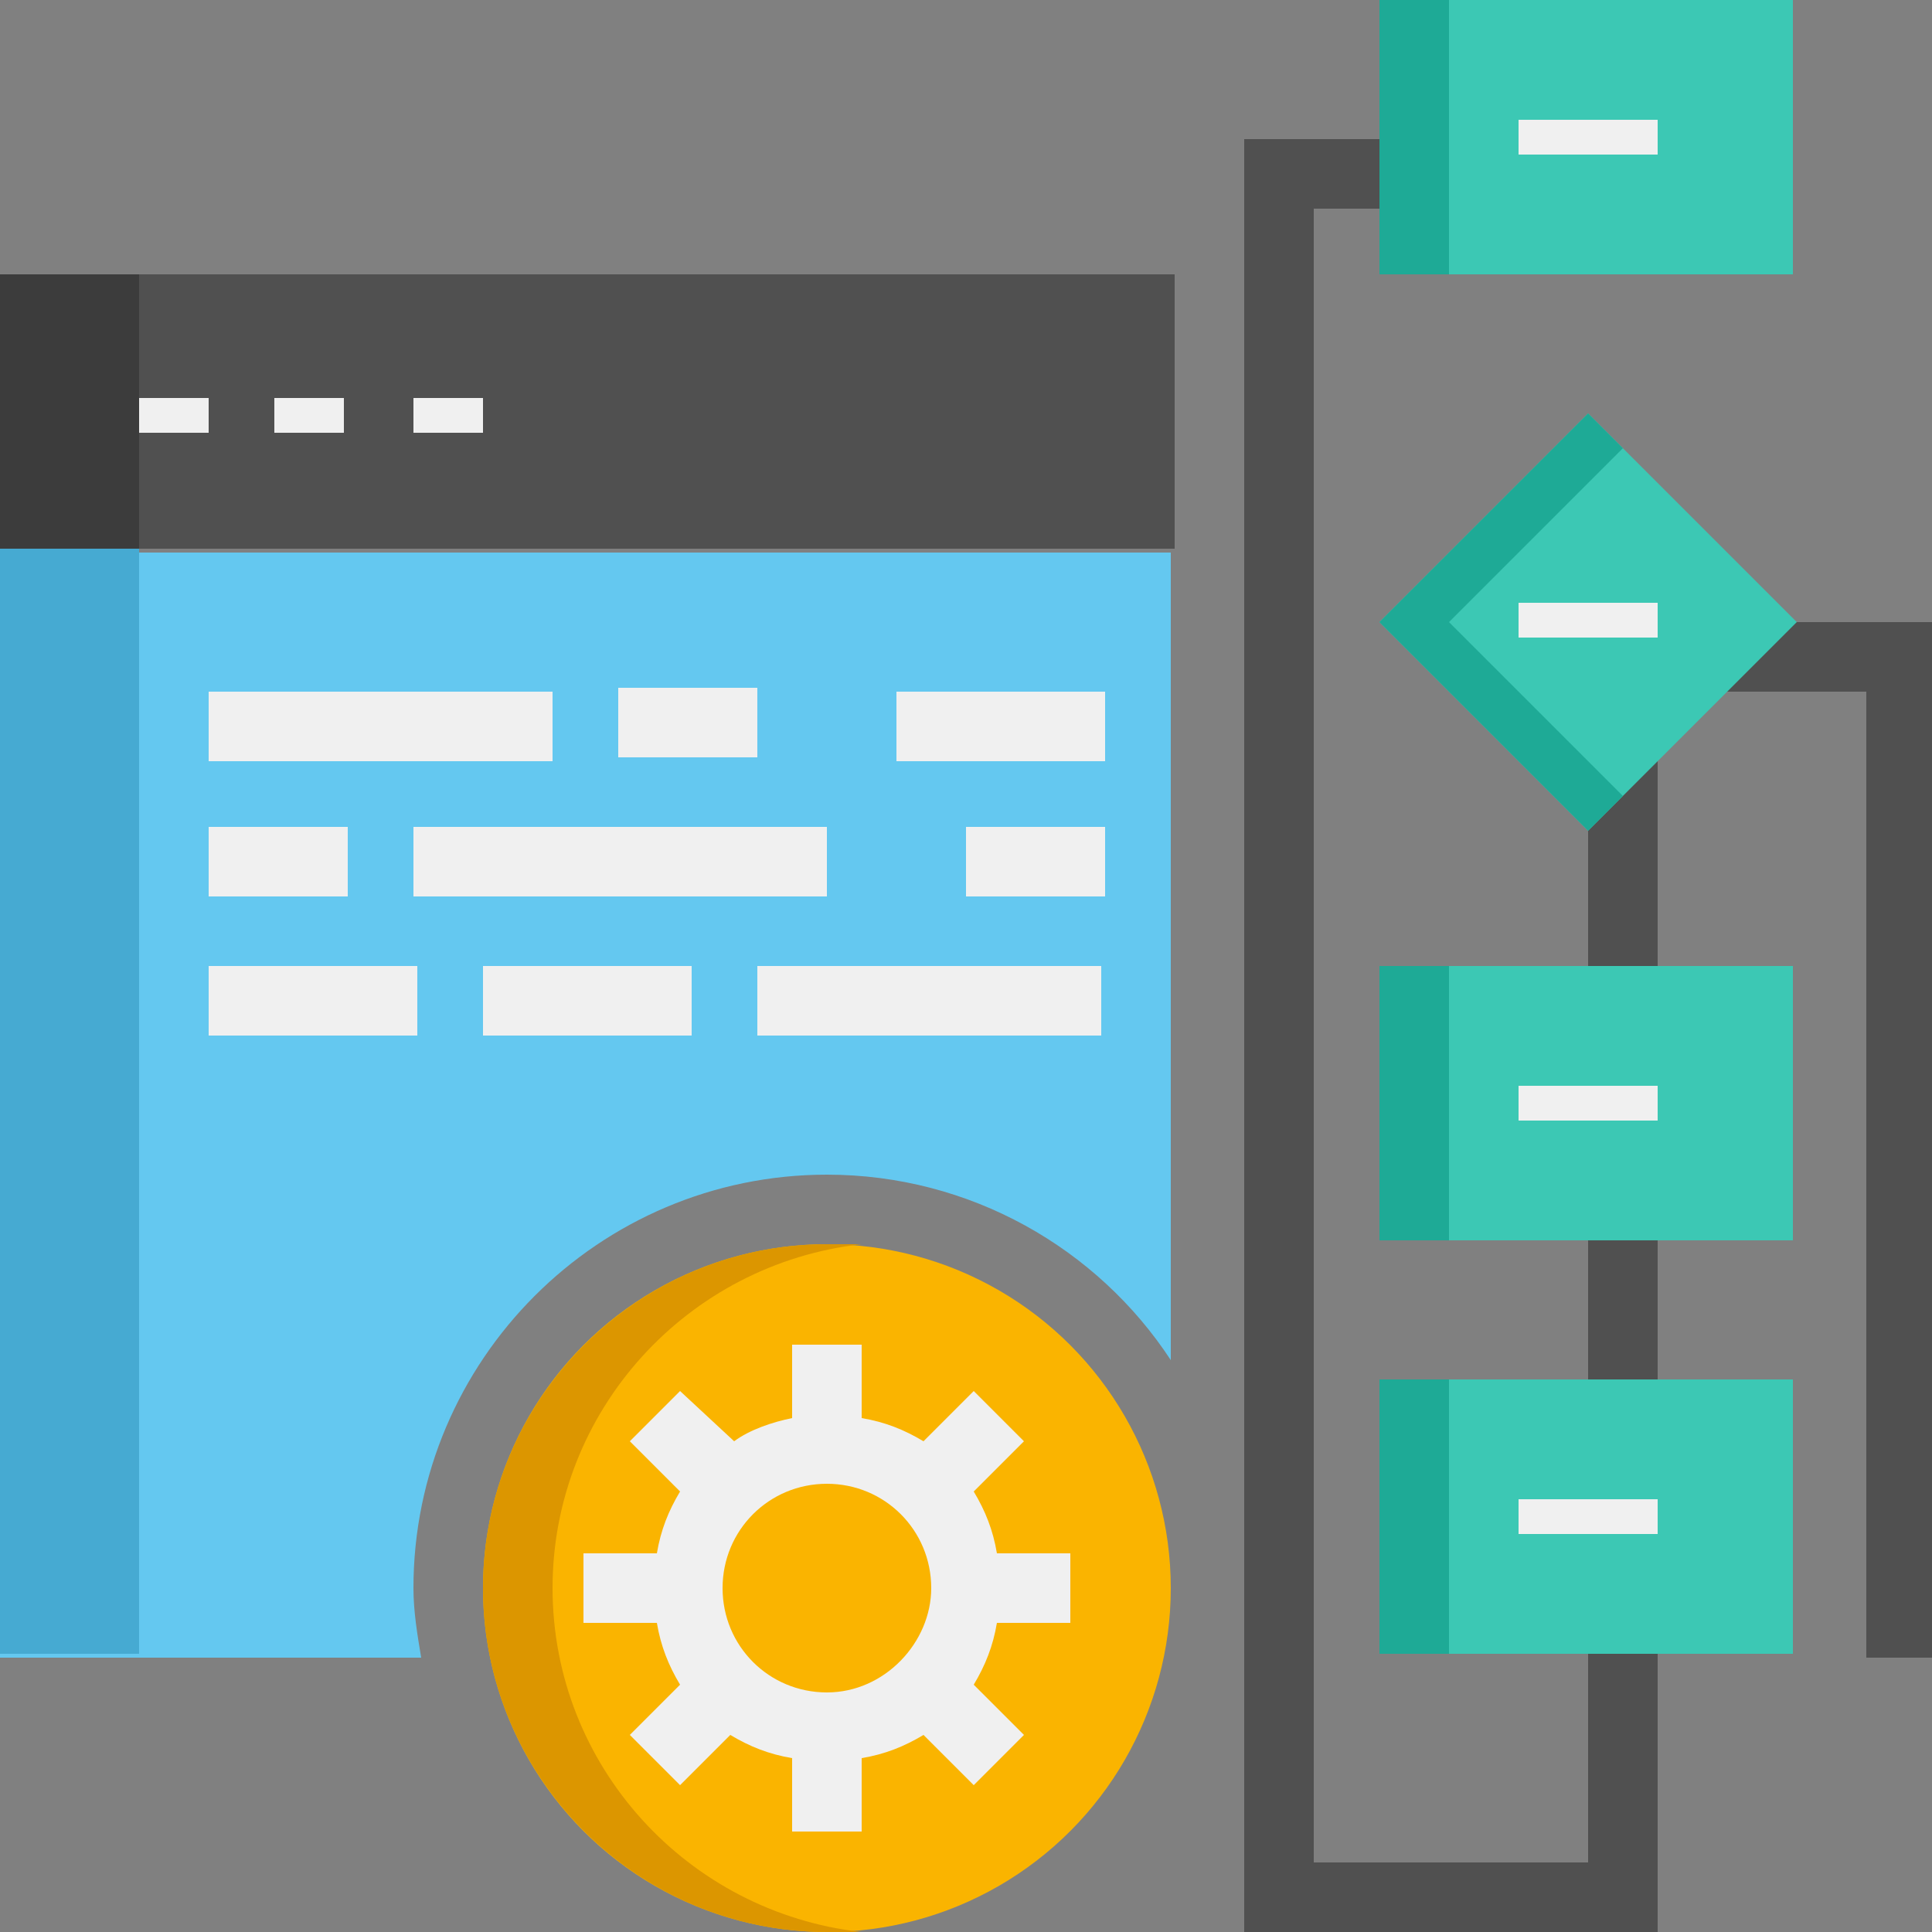
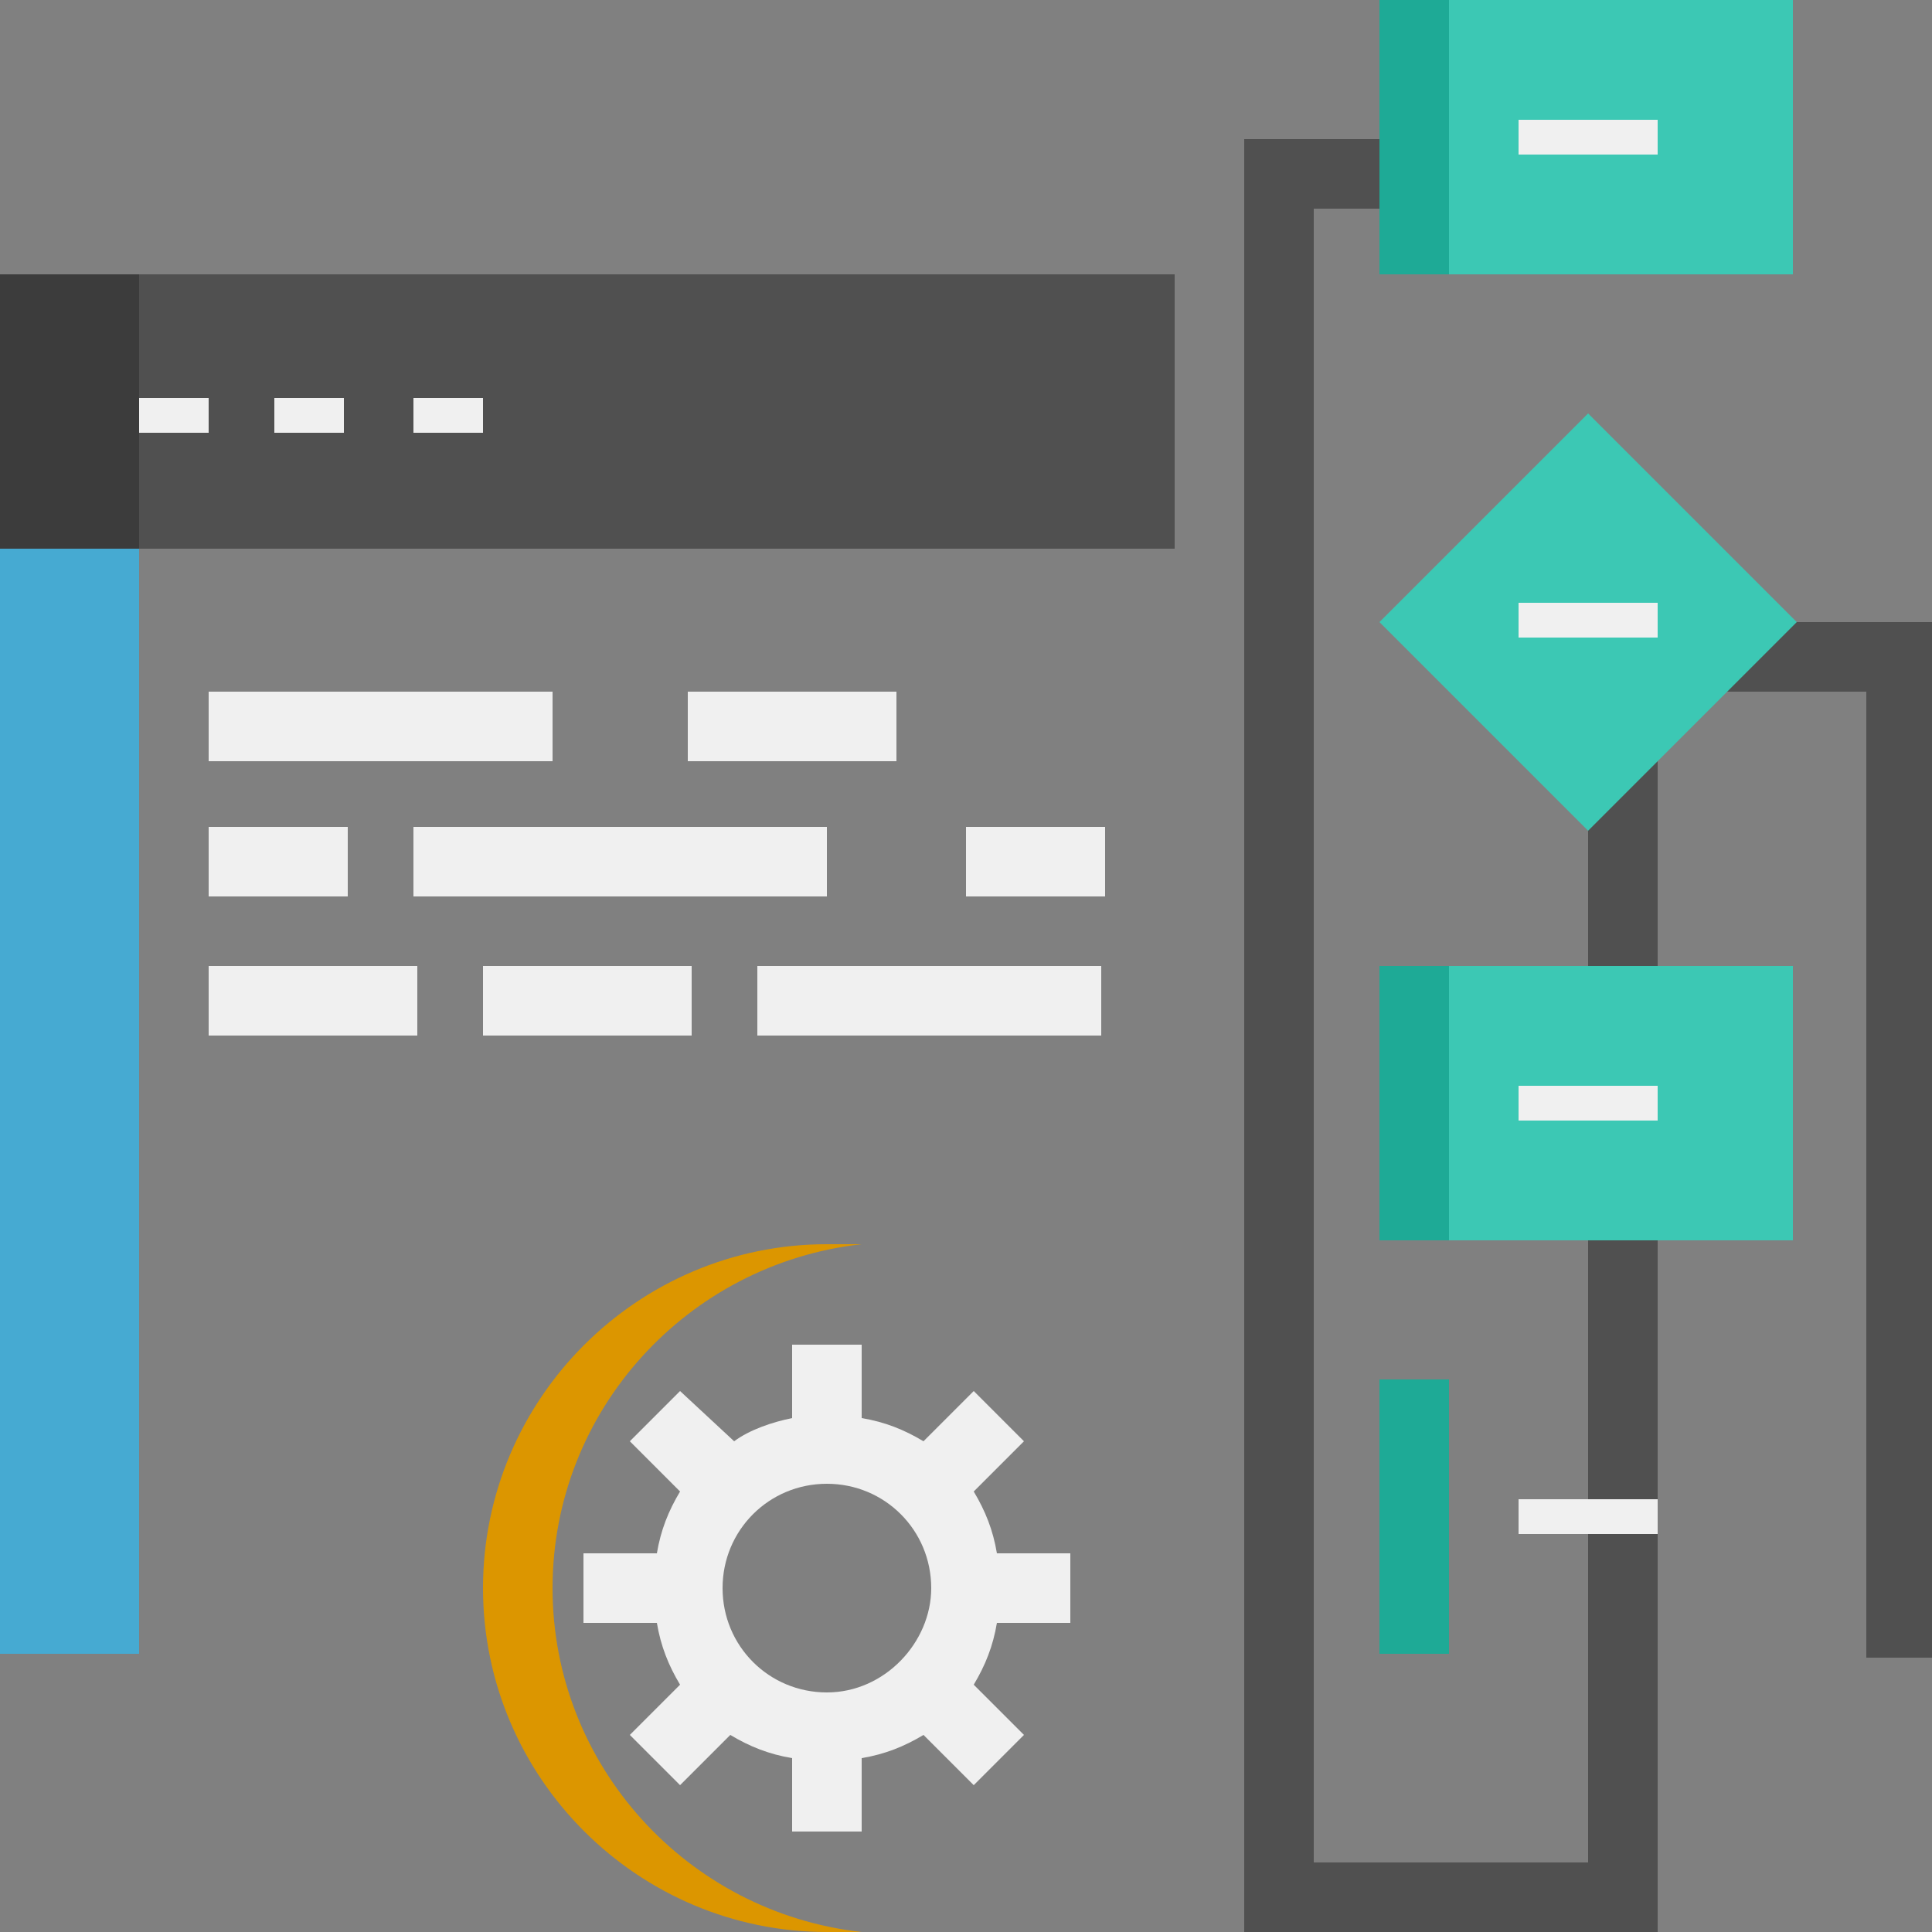
<svg xmlns="http://www.w3.org/2000/svg" version="1.1" id="Layer_1" x="0px" y="0px" width="50px" height="50px" viewBox="0 0 50 50" style="enable-background:new 0 0 50 50;" xml:space="preserve">
  <rect x="0" y="0" width="50" height="50" fill="#808080" stroke="none" />
  <style type="text/css">
	.st0{fill:#64C8F0;}
	.st1{fill:#505050;}
	.st2{fill:#46AAD2;}
	.st3{fill:#3C3C3C;}
	.st4{fill:#3CC8B4;}
	.st5{fill:#1EAA96;}
	.st6{fill:#F0F0F0;}
	.st7{fill:#FAB400;}
	.st8{fill:#DC9600;}
</style>
  <g id="Icons">
    <g>
-       <path class="st0" d="M10.7,41.1c0-5.9,4.8-10.7,10.7-10.7c3.7,0,7,1.9,8.9,4.8V14.3H0v28.6h10.9C10.8,42.3,10.7,41.7,10.7,41.1z" />
-     </g>
+       </g>
    <g>
      <path class="st1" d="M41.1,16.1v32.1h-7.1V5.4h7.1V3.6h-8.9V50h10.7V17.9h5.4v25H50V16.1H41.1z" />
    </g>
    <g>
      <path class="st1" d="M0,7.1h30.4v7.1H0V7.1z" />
    </g>
    <g>
      <path class="st2" d="M0,7.1h3.6v35.7H0V7.1z" />
    </g>
    <g>
      <path class="st3" d="M0,7.1h3.6v7.1H0V7.1z" />
    </g>
    <g>
      <path class="st4" d="M35.7,0h10.7v7.1H35.7V0z" />
    </g>
    <g>
      <path class="st5" d="M35.7,0h1.8v7.1h-1.8V0z" />
    </g>
    <g>
      <path class="st4" d="M35.7,25h10.7v7.1H35.7V25z" />
    </g>
    <g>
      <path class="st5" d="M35.7,25h1.8v7.1h-1.8V25z" />
    </g>
    <g>
-       <path class="st4" d="M35.7,35.7h10.7v7.1H35.7V35.7z" />
-     </g>
+       </g>
    <g>
      <path class="st5" d="M35.7,35.7h1.8v7.1h-1.8V35.7z" />
    </g>
    <g>
      <path class="st4" d="M35.7,16.1l5.4-5.4l5.4,5.4l-5.4,5.4L35.7,16.1z" />
    </g>
    <g>
-       <path class="st5" d="M37.5,16.1l4.5-4.5l-0.9-0.9l-5.4,5.4l5.4,5.4l0.9-0.9L37.5,16.1z" />
-     </g>
+       </g>
    <g>
      <path class="st6" d="M5.4,17.9h8.9v1.8H5.4V17.9z" />
    </g>
    <g>
      <path class="st6" d="M5.4,25h5.4v1.8H5.4V25z" />
    </g>
    <g>
      <path class="st6" d="M12.5,25h5.4v1.8h-5.4V25z" />
    </g>
    <g>
      <path class="st6" d="M19.6,25h8.9v1.8h-8.9V25z" />
    </g>
    <g>
      <path class="st6" d="M10.7,21.4h10.7v1.8H10.7V21.4z" />
    </g>
    <g>
-       <path class="st6" d="M23.2,17.9h5.4v1.8h-5.4V17.9z" />
+       <path class="st6" d="M23.2,17.9v1.8h-5.4V17.9z" />
    </g>
    <g>
      <path class="st6" d="M5.4,21.4h3.6v1.8H5.4V21.4z" />
    </g>
    <g>
      <path class="st6" d="M25,21.4h3.6v1.8H25V21.4z" />
    </g>
    <g>
-       <path class="st6" d="M19.6,19.6h-3.6v-1.8h3.6V19.6z" />
-     </g>
+       </g>
    <g>
      <path class="st6" d="M39.3,3.1h3.6V4h-3.6V3.1z" />
    </g>
    <g>
      <path class="st6" d="M39.3,15.6h3.6v0.9h-3.6V15.6z" />
    </g>
    <g>
      <path class="st6" d="M39.3,28.1h3.6V29h-3.6V28.1z" />
    </g>
    <g>
      <path class="st6" d="M39.3,38.8h3.6v0.9h-3.6V38.8z" />
    </g>
    <g>
      <path class="st6" d="M3.6,10.3h1.8v0.9H3.6V10.3z" />
    </g>
    <g>
      <path class="st6" d="M7.1,10.3h1.8v0.9H7.1V10.3z" />
    </g>
    <g>
      <path class="st6" d="M10.7,10.3h1.8v0.9h-1.8V10.3z" />
    </g>
    <g>
-       <circle class="st7" cx="21.4" cy="41.1" r="8.9" />
-     </g>
+       </g>
    <g>
      <path class="st8" d="M14.3,41.1c0-4.6,3.5-8.4,8-8.9c-0.3,0-0.6,0-0.9,0c-4.9,0-8.9,4-8.9,8.9s4,8.9,8.9,8.9c0.3,0,0.6,0,0.9,0    C17.8,49.5,14.3,45.7,14.3,41.1z" />
    </g>
    <g>
      <path class="st6" d="M27.7,42v-1.8h-1.9c-0.1-0.6-0.3-1.1-0.6-1.6l1.3-1.3L25.2,36l-1.3,1.3c-0.5-0.3-1-0.5-1.6-0.6v-1.9h-1.8v1.9    C20,36.8,19.4,37,19,37.3L17.6,36l-1.3,1.3l1.3,1.3c-0.3,0.5-0.5,1-0.6,1.6h-1.9V42h1.9c0.1,0.6,0.3,1.1,0.6,1.6l-1.3,1.3l1.3,1.3    l1.3-1.3c0.5,0.3,1,0.5,1.6,0.6v1.9h1.8v-1.9c0.6-0.1,1.1-0.3,1.6-0.6l1.3,1.3l1.3-1.3l-1.3-1.3c0.3-0.5,0.5-1,0.6-1.6H27.7z     M21.4,43.8c-1.5,0-2.7-1.2-2.7-2.7c0-1.5,1.2-2.7,2.7-2.7s2.7,1.2,2.7,2.7C24.1,42.5,22.9,43.8,21.4,43.8z" />
    </g>
  </g>
</svg>